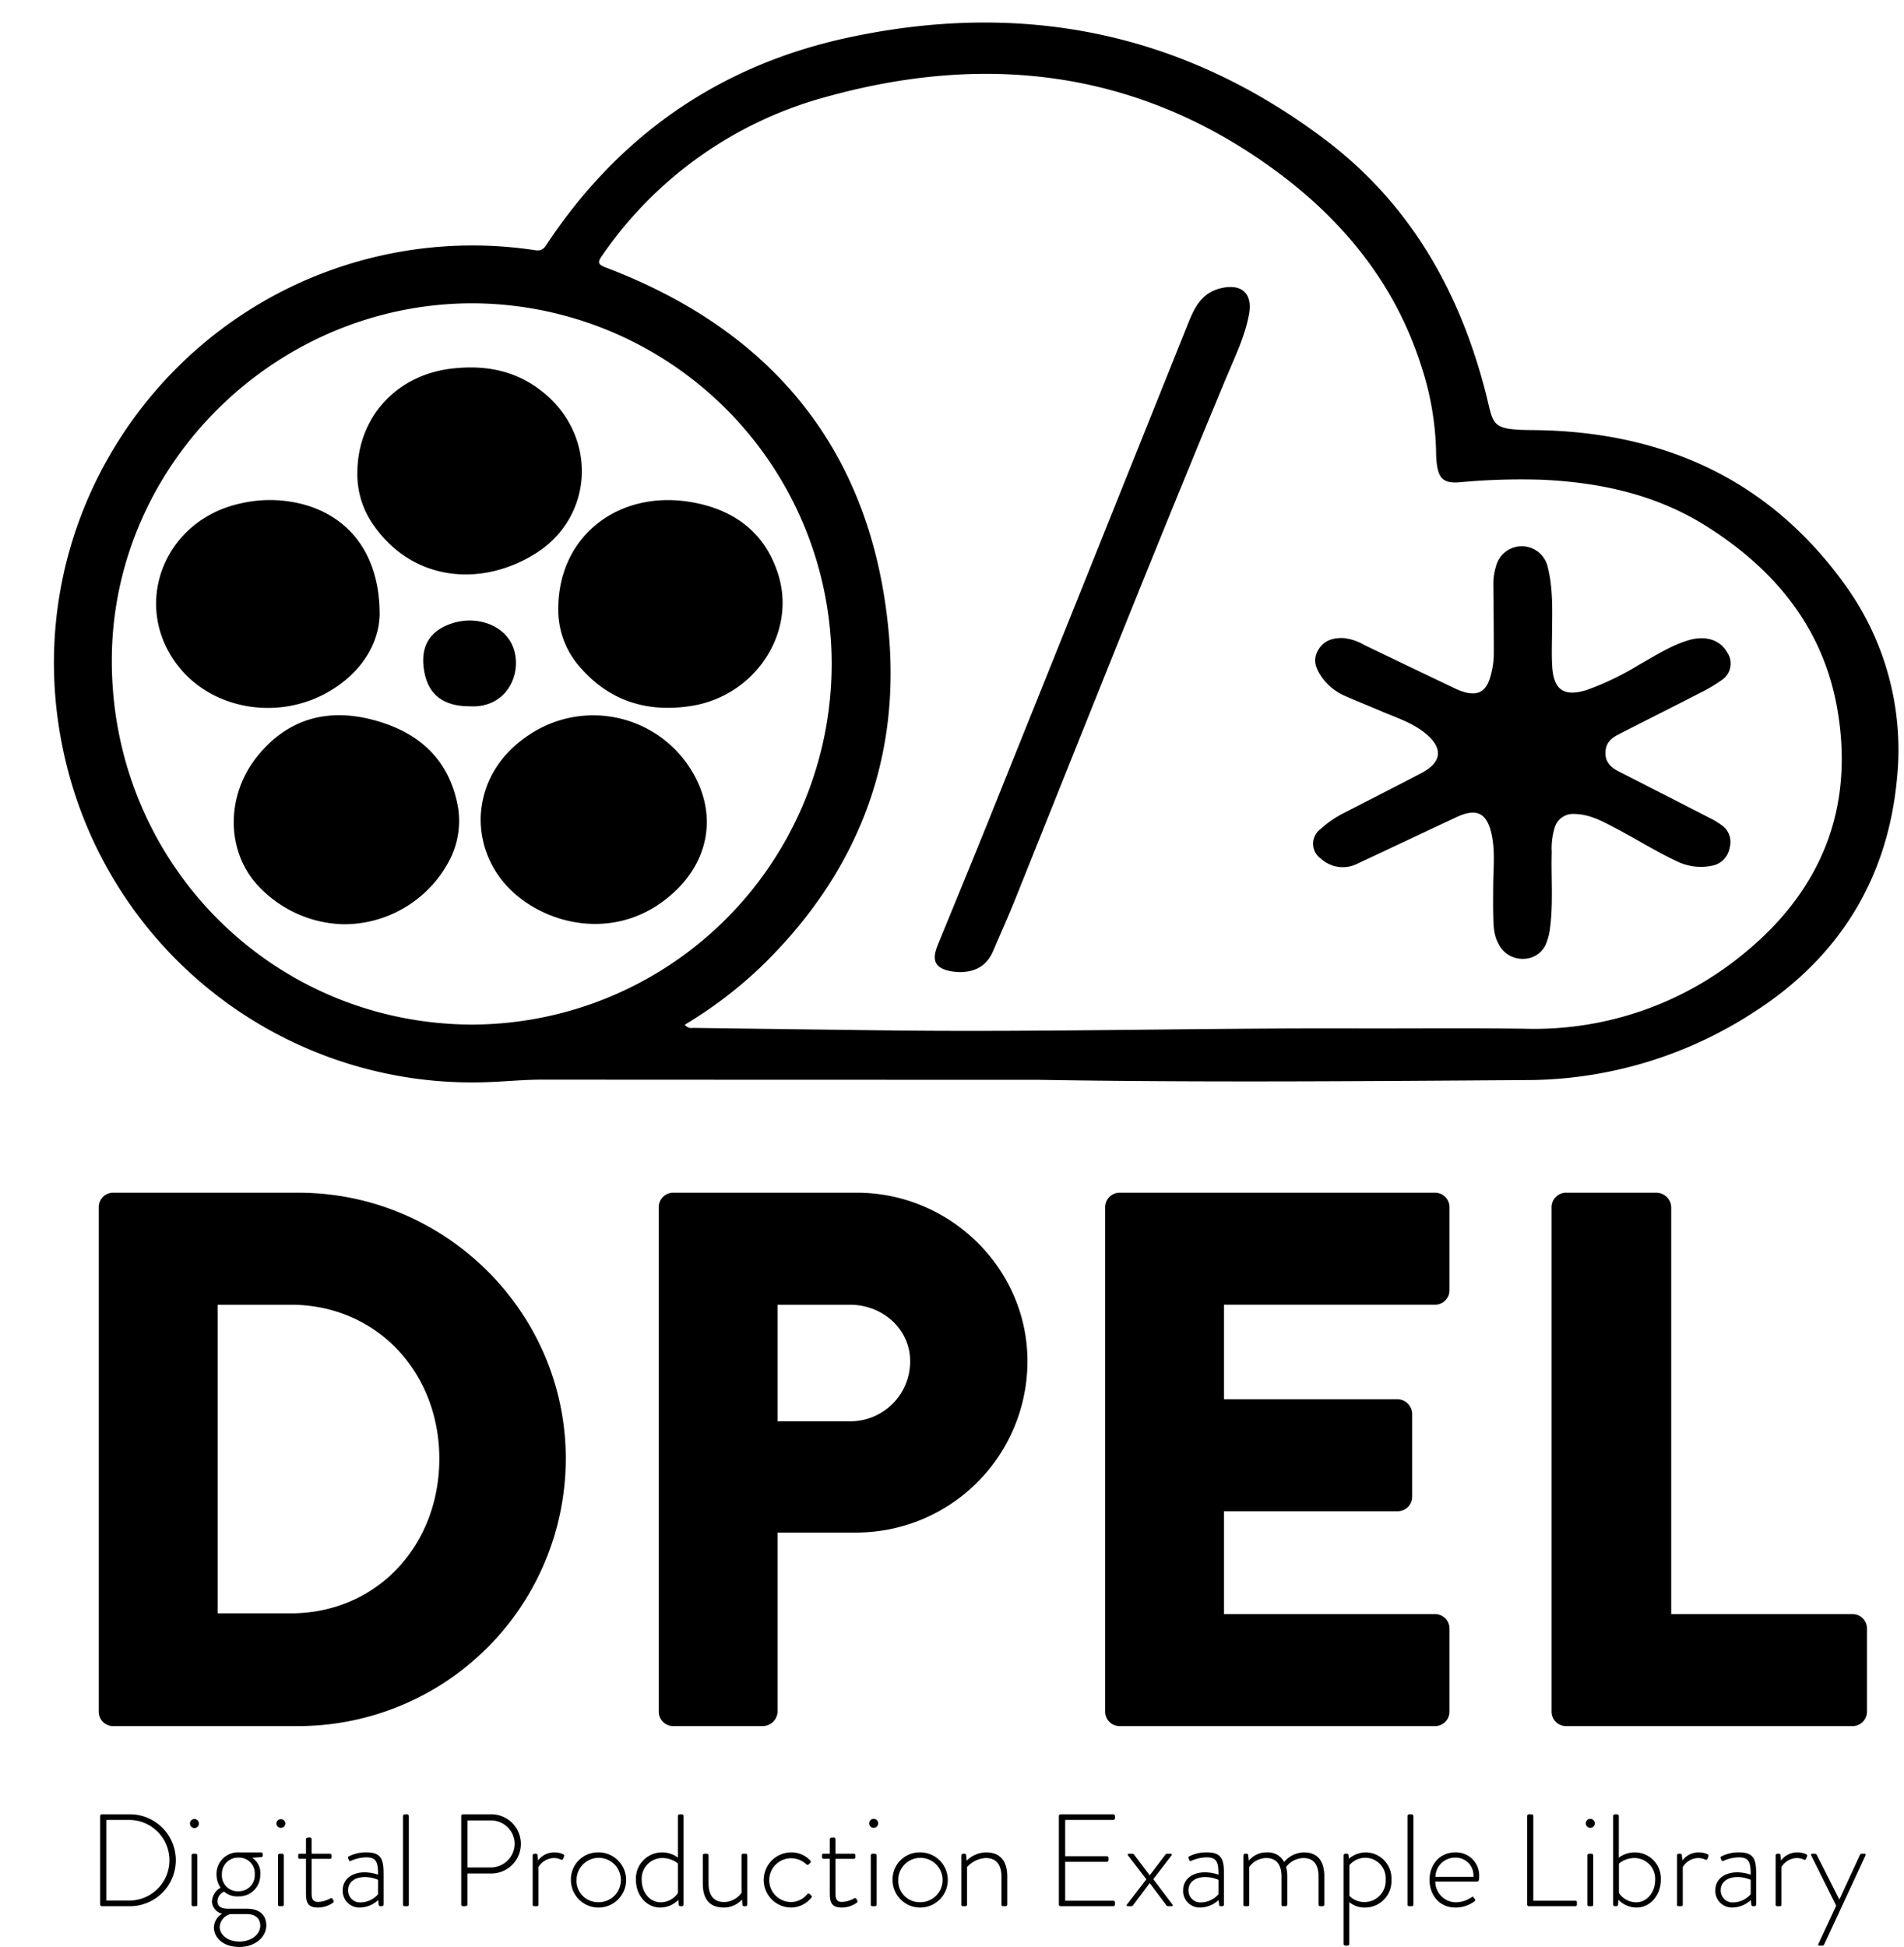
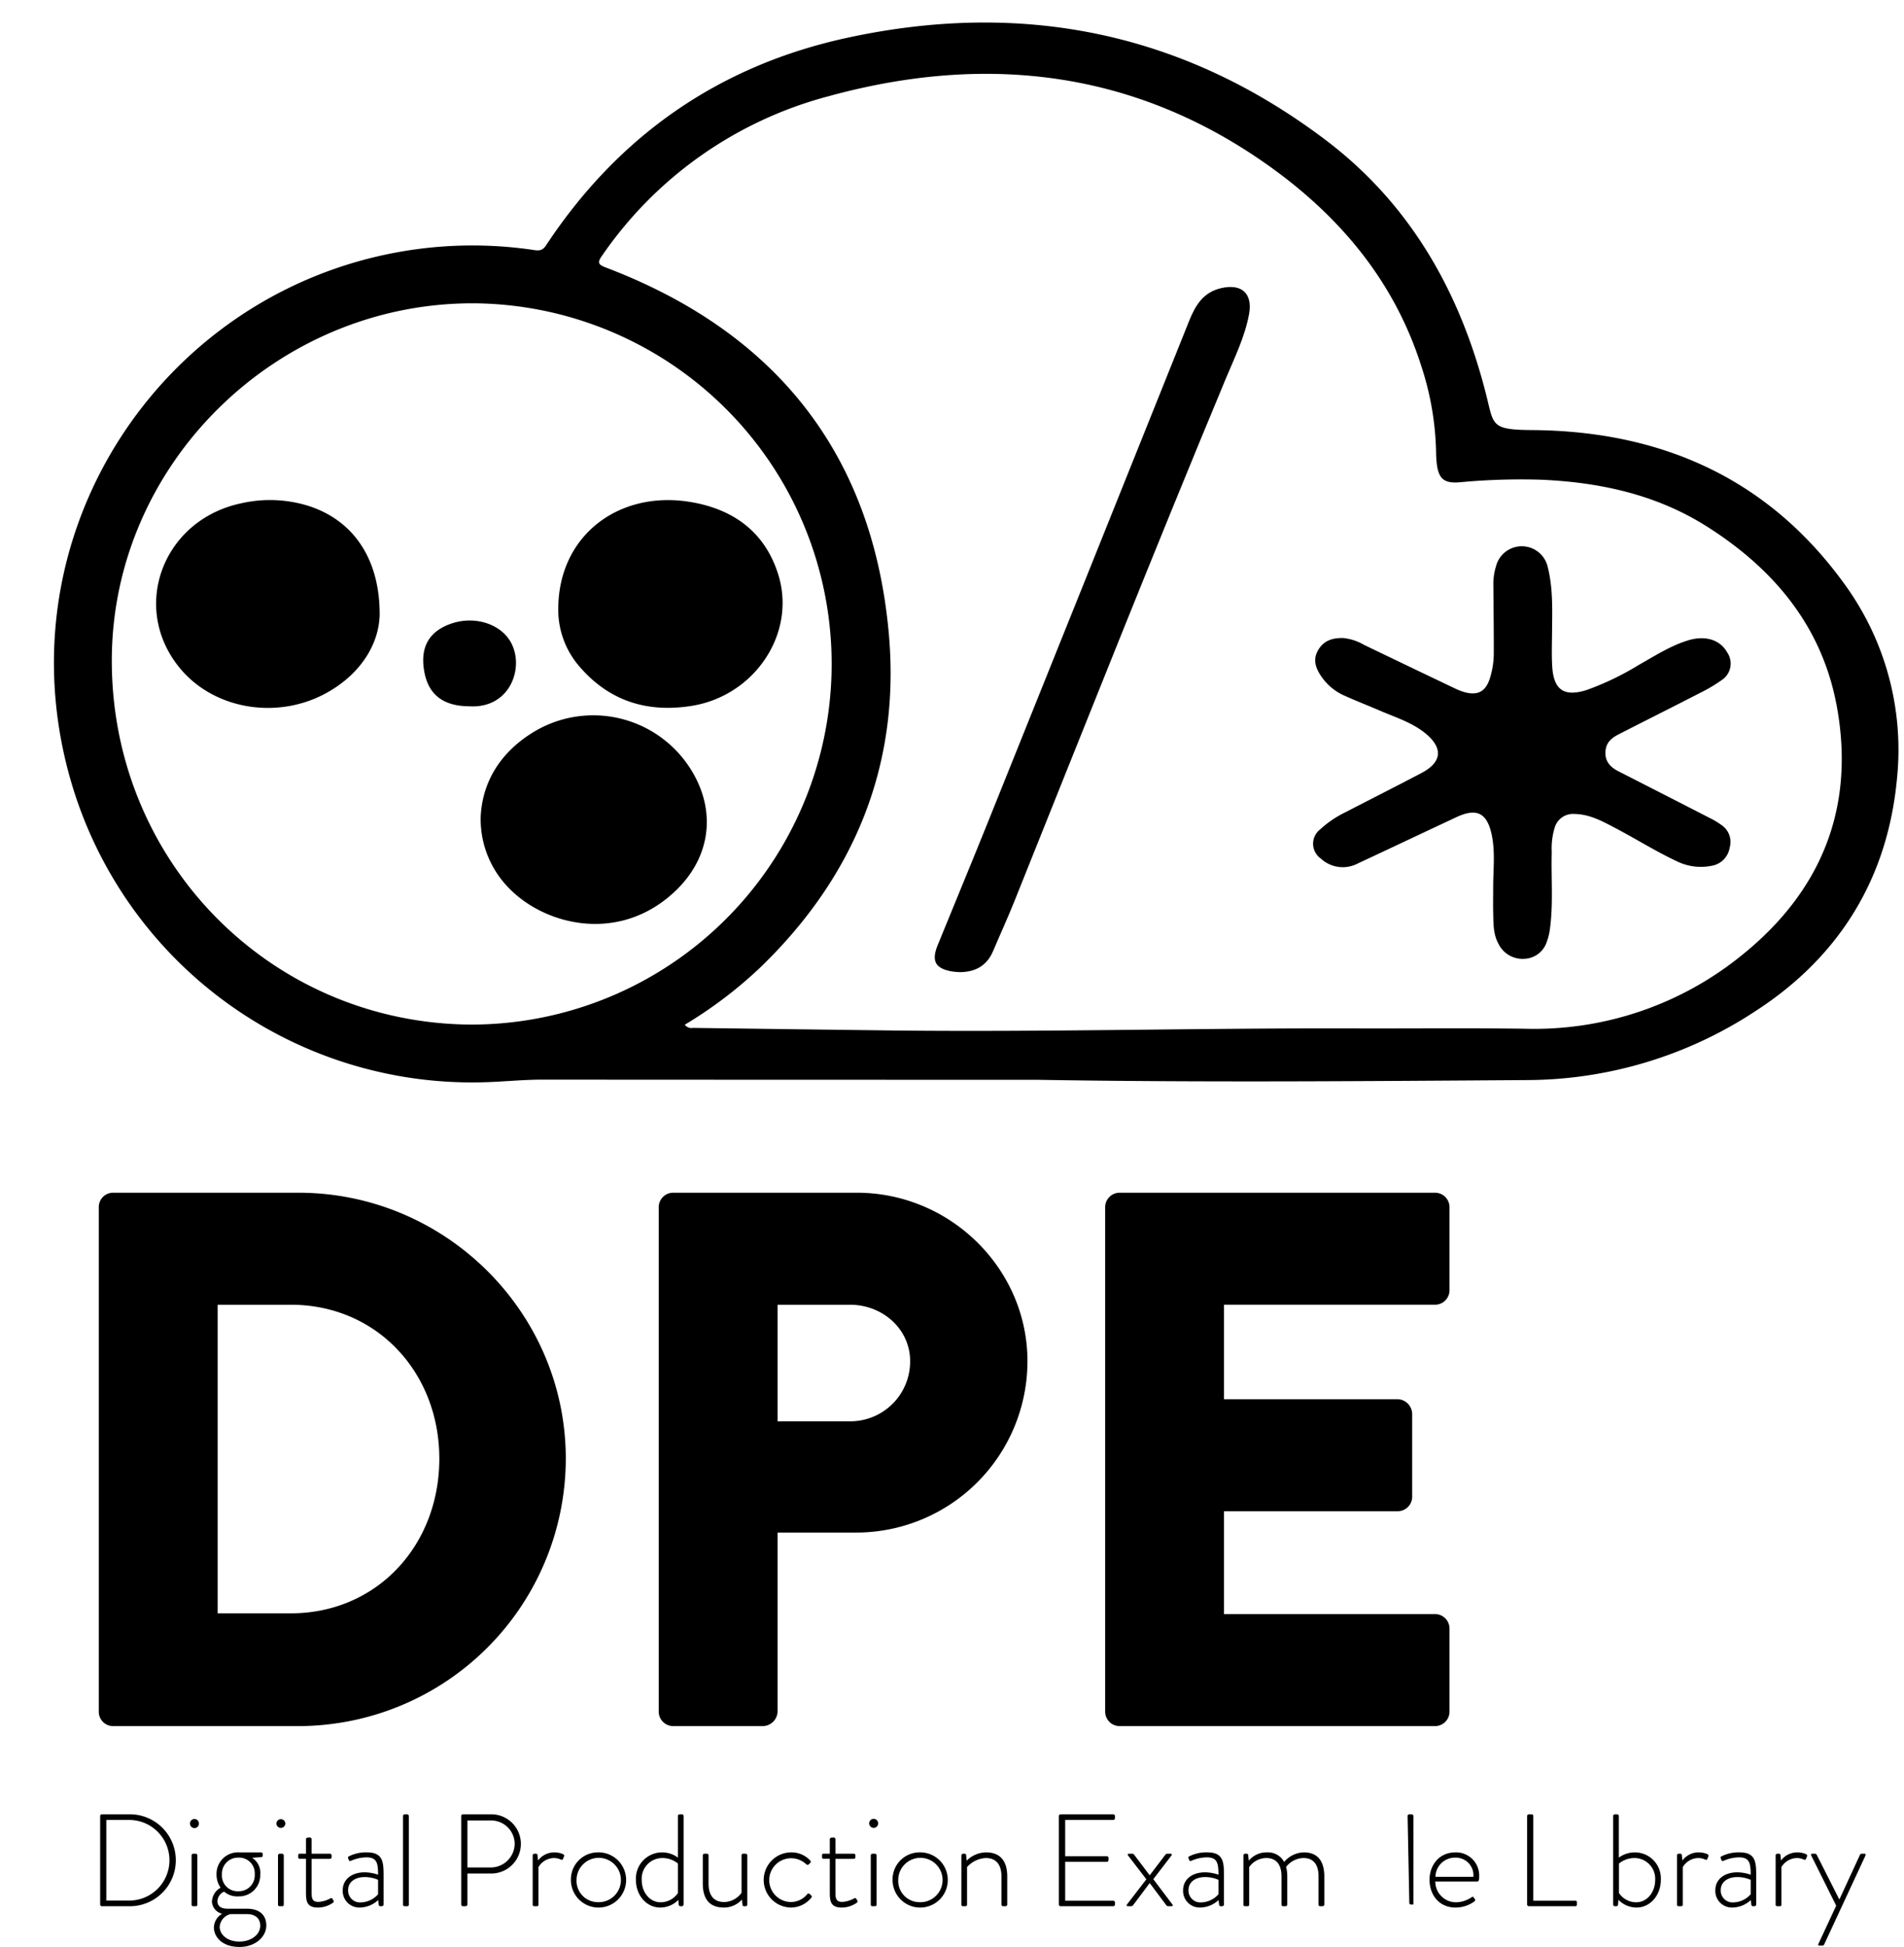
<svg xmlns="http://www.w3.org/2000/svg" id="Layer_1" data-name="Layer 1" viewBox="0.146 2.759 372.732 381.071">
  <path d="M19.485,239.041a2.804,2.804,0,0,1,2.684-2.834h36.39c28.783,0,52.347,23.414,52.347,52.049a52.414,52.414,0,0,1-52.347,52.347h-36.39a2.804,2.804,0,0,1-2.684-2.834Zm37.582,79.49c16.852,0,29.082-13.273,29.082-30.275,0-16.853-12.23-30.125-29.082-30.125H42.75v60.4Z" />
  <path d="M129.1,239.041a2.832,2.832,0,0,1,2.83-2.834h35.946c18.344,0,33.407,14.914,33.407,32.959a33.545,33.545,0,0,1-33.258,33.556H152.365v35.047a2.933,2.933,0,0,1-2.833,2.834H131.934a2.832,2.832,0,0,1-2.834-2.83V239.041Zm37.433,41.907a11.712,11.712,0,0,0,11.782-11.64q0-.071,0-.141c0-6.264-5.369-11.036-11.782-11.036h-14.168v22.818Z" />
  <path d="M216.495,239.041a2.832,2.832,0,0,1,2.83-2.834H281.072a2.832,2.832,0,0,1,2.833,2.83v16.259a2.832,2.832,0,0,1-2.83,2.834H239.761v18.493h34.003A2.934,2.934,0,0,1,276.598,279.457v16.256a2.832,2.832,0,0,1-2.831,2.834H239.761v20.133H281.072a2.832,2.832,0,0,1,2.833,2.831v16.259a2.832,2.832,0,0,1-2.83,2.834H219.329a2.832,2.832,0,0,1-2.834-2.83V239.041Z" />
-   <path d="M303.891,239.041a2.832,2.832,0,0,1,2.83-2.834h17.751a2.933,2.933,0,0,1,2.833,2.834v79.639h35.495a2.831,2.831,0,0,1,2.833,2.829v16.26a2.831,2.831,0,0,1-2.828,2.834H306.725a2.832,2.832,0,0,1-2.834-2.83V239.041Z" />
  <path d="M19.751,358.199a.336.336,0,0,1,.308-.334h5.45a8.998,8.998,0,1,1,.114,17.996q-.057 0-.114,0h-5.45a.337.337,0,0,1-.308-.335Zm5.553,16.556a7.893,7.893,0,1,0,.152-15.785q-.076-.001-.152,0H20.96V374.755Z" />
  <path d="M37.34,359.69a.874.874,0,1,1,1.748-.052q.001.026,0,.052a.874.874,0,0,1-1.748,0Zm.309,6.221a.34.34,0,0,1,.334-.334h.463a.34.34,0,0,1,.334.334v9.615a.299.299,0,0,1-.334.335h-.514a.299.299,0,0,1-.284-.314l.002-.021Z" />
  <path d="M43.33,372.235a4.473,4.473,0,0,1-.797-2.57,4.212,4.212,0,0,1,4.499-4.345h4.216a.324.324,0,0,1,.334.314c0.0.007 0.0.014,0,.021v.282a.302.302,0,0,1-.231.309l-1.851.128a3.498,3.498,0,0,1,1.594,3.291,4.145,4.145,0,0,1-4.02,4.267q-.124.004-.248,0a3.9,3.9,0,0,1-2.802-.926,2.117,2.117,0,0,0-1.311,1.851c0,1.209,1.028,1.491,2.031,1.491h3.728c2.211,0,3.805,1.003,3.805,3.291,0,2.186-2.108,4.191-5.244,4.191-3.496,0-5.013-2.057-5.013-3.805a3.201,3.201,0,0,1,1.62-2.699,2.568,2.568,0,0,1-2.005-2.34A3.256,3.256,0,0,1,43.33,372.235Zm3.677,10.541c2.313,0,4.088-1.363,4.088-3.111,0-1.182-.72-2.263-2.623-2.263H45.233a2.79,2.79,0,0,0-2.082,2.494c0,1.414,1.363,2.879,3.857,2.879Zm3.008-13.137a3.056,3.056,0,0,0-3.162-3.291,3.152,3.152,0,0,0-3.266,3.033q-.005.129.001.257a3.08,3.08,0,0,0,3.265,3.291,3.113,3.113,0,0,0,3.167-3.058Q50.021,369.755,50.015,369.639Z" />
  <path d="M54.258,359.69a.875.875,0,0,1,1.748-.051q.001.025,0,.051a.875.875,0,0,1-1.748,0Zm.309,6.221a.34.34,0,0,1,.334-.334H55.364a.34.34,0,0,1,.334.334v9.615a.299.299,0,0,1-.334.335H54.85a.3.3,0,0,1-.285-.314l.002-.021Z" />
  <path d="M60.045,366.579H58.836c-.257,0-.308-.128-.308-.334V365.834c0-.18.128-.257.308-.257H60.045v-2.802a.324.324,0,0,1,.313-.334q.01-0.0.021,0l.438-.026a.341.341,0,0,1,.334.335v2.828h3.573a.324.324,0,0,1,.334.313c0.0.007 0.0.014,0,.021v.335a.31.31,0,0,1-.334.334H61.151v6.556c0,1.208.128,1.877,1.336,1.877a5.497,5.497,0,0,0,2.34-.694c.231-.128.334-.026.411.103l.18.308a.296.296,0,0,1-.077.437,5.119,5.119,0,0,1-2.982.951c-2.134,0-2.313-1.259-2.313-2.905Z" />
  <path d="M71.563,369.227a8.451,8.451,0,0,1,2.596.463c0-2.262-.231-3.394-2.263-3.394a7.553,7.553,0,0,0-3.085.694.269.269,0,0,1-.386-.206l-.128-.308c-.077-.231.026-.335.155-.386a7.435,7.435,0,0,1,3.522-.772c3.136,0,3.264,1.877,3.264,4.499v5.707a.34.34,0,0,1-.334.335h-.309c-.18,0-.257-.103-.308-.283l-.103-.926a5.369,5.369,0,0,1-3.573,1.465,3.239,3.239,0,0,1-3.371-3.101q-.007-.159.002-.318C67.244,370.718,68.864,369.227,71.563,369.227Zm-.823,5.887a4.679,4.679,0,0,0,3.419-1.594v-2.828a6.676,6.676,0,0,0-2.596-.54c-1.955,0-3.265,1.003-3.265,2.52a2.321,2.321,0,0,0,2.443,2.442Z" />
  <path d="M79.046,358.199a.34.34,0,0,1,.334-.334h.463a.34.34,0,0,1,.334.334v17.327a.298.298,0,0,1-.334.335h-.514a.3.3,0,0,1-.285-.314l.002-.021Z" />
  <path d="M90.437,358.199a.34.34,0,0,1,.334-.334H96.299a5.797,5.797,0,0,1,.035,11.594l-.008,0H91.645v6.067c0,.18-.155.335-.411.335h-.463a.341.341,0,0,1-.334-.335ZM96.247,368.276a4.69,4.69,0,0,0,4.653-4.679,4.615,4.615,0,0,0-4.678-4.525h-4.576v9.203Z" />
  <path d="M104.426,365.911a.341.341,0,0,1,.334-.334h.308a.306.306,0,0,1,.308.283l.103,1.054a3.945,3.945,0,0,1,3.214-1.594,4.247,4.247,0,0,1,1.594.309c.231.077.36.257.283.463l-.206.514c-.077.18-.231.206-.411.128a3.277,3.277,0,0,0-1.336-.308,3.614,3.614,0,0,0-3.06,1.774v7.327a.298.298,0,0,1-.334.335h-.514a.3.3,0,0,1-.285-.314l.002-.021Z" />
  <path d="M117.076,365.32a5.404,5.404,0,1,1-5.162,5.635q-.006-.131-.005-.262A5.28,5.28,0,0,1,117.076,365.32Zm0,9.743a4.341,4.341,0,1,0-4.053-4.61q-.008.12-.009.24a4.173,4.173,0,0,0,3.971,4.367Q117.03,375.062,117.076,375.063Z" />
  <path d="M129.702,365.32a5.19,5.19,0,0,1,3.162,1.028V358.199a.324.324,0,0,1,.313-.334q.01-0.0.021,0h.463a.336.336,0,0,1,.308.334v17.327a.34.34,0,0,1-.334.335h-.258a.33.33,0,0,1-.36-.335l-.077-.899a4.982,4.982,0,0,1-3.548,1.491c-2.673,0-4.755-2.39-4.755-5.399a5.124,5.124,0,0,1,4.842-5.391Q129.59,365.321,129.702,365.32Zm-.231,9.769a4.083,4.083,0,0,0,3.394-1.825v-5.759a4.842,4.842,0,0,0-3.059-1.08,4.044,4.044,0,0,0-4.044,4.043q0,.125.008.25c0,2.391,1.542,4.371,3.702,4.371Z" />
  <path d="M137.725,365.911a.34.34,0,0,1,.334-.334h.463a.341.341,0,0,1,.334.334v5.528c0,2.39,1.106,3.599,3.059,3.599a4.282,4.282,0,0,0,3.394-1.8v-7.327a.31.31,0,0,1,.334-.334h.463a.34.34,0,0,1,.335.334v9.615a.341.341,0,0,1-.335.335h-.308c-.206,0-.283-.155-.308-.308l-.103-1.003a4.686,4.686,0,0,1-3.547,1.568c-2.879,0-4.113-1.774-4.113-4.678Z" />
  <path d="M154.976,365.32a4.97,4.97,0,0,1,3.805,1.62.308.308,0,0,1-.052.463l-.257.257c-.181.18-.386.103-.541-.052a4.286,4.286,0,1,0-2.981,7.43,4.154,4.154,0,0,0,3.213-1.517c.18-.205.334-.205.489-.052l.282.258c.129.128.18.257.078.411a5.125,5.125,0,0,1-4.037,1.979,5.399,5.399,0,0,1,0-10.797h0Z" />
  <path d="M162.589,366.579h-1.209c-.257,0-.308-.128-.308-.334V365.834c0-.18.128-.257.308-.257h1.209v-2.802a.324.324,0,0,1,.313-.334q.01-0.0.021,0l.438-.026a.341.341,0,0,1,.334.335v2.828h3.573a.324.324,0,0,1,.334.313c0.0.007 0.0.014,0,.021v.335a.31.31,0,0,1-.334.334H163.695v6.556c0,1.208.128,1.877,1.336,1.877a5.496,5.496,0,0,0,2.34-.694c.231-.128.334-.026.411.103l.18.308a.296.296,0,0,1-.077.437,5.119,5.119,0,0,1-2.982.951c-2.134,0-2.313-1.259-2.313-2.905Z" />
  <path d="M170.303,359.69a.875.875,0,1,1,1.748-.051q.001.025,0,.051a.875.875,0,0,1-1.748,0Zm.308,6.221a.341.341,0,0,1,.334-.334h.463a.34.34,0,0,1,.335.334v9.615a.299.299,0,0,1-.335.335h-.514a.3.3,0,0,1-.285-.314l.002-.021Z" />
  <path d="M180.047,365.32a5.404,5.404,0,1,1-5.162,5.635q-.006-.131-.005-.262A5.28,5.28,0,0,1,180.047,365.32Zm0,9.743a4.341,4.341,0,1,0-4.053-4.61q-.008.12-.009.24a4.173,4.173,0,0,0,3.971,4.367Q180.002,375.062,180.047,375.063Z" />
  <path d="M188.353,365.911a.347.347,0,0,1,.358-.334l.001 0h.258a.288.288,0,0,1,.308.257l.103,1.105a5.493,5.493,0,0,1,3.804-1.62c2.88,0,4.14,1.825,4.14,4.705v5.501a.341.341,0,0,1-.335.335h-.463a.34.34,0,0,1-.334-.335v-5.501c0-2.365-1.106-3.599-3.059-3.599a5.273,5.273,0,0,0-3.677,1.774v7.327a.299.299,0,0,1-.335.335h-.488a.3.3,0,0,1-.285-.314l.002-.021Z" />
  <path d="M207.432,358.199a.34.34,0,0,1,.334-.334H218.076a.34.34,0,0,1,.334.334v.437a.34.34,0,0,1-.334.334h-9.41v7.096h8.15a.341.341,0,0,1,.335.334v.437a.34.34,0,0,1-.335.334h-8.15v7.61H218.076a.339.339,0,0,1,.334.334v.411a.34.34,0,0,1-.334.335H207.766a.341.341,0,0,1-.334-.335Z" />
  <path d="M224.558,370.59l-3.574-4.653c-.155-.18-.052-.36.154-.36h.669a.486.486,0,0,1,.385.231l3.009,3.985h.025l3.034-3.985a.486.486,0,0,1,.385-.231h.669c.205,0,.308.18.154.36l-3.547,4.628,3.727,4.936c.155.18.052.36-.154.36h-.669a.485.485,0,0,1-.385-.231l-3.214-4.293h-.025l-3.214,4.293a.486.486,0,0,1-.386.231h-.668c-.206,0-.308-.18-.155-.36Z" />
  <path d="M236.077,369.227a8.451,8.451,0,0,1,2.596.463c0-2.262-.231-3.394-2.263-3.394a7.553,7.553,0,0,0-3.085.694.269.269,0,0,1-.386-.206l-.128-.308c-.077-.231.026-.335.155-.386a7.435,7.435,0,0,1,3.522-.772c3.136,0,3.264,1.877,3.264,4.499v5.707a.34.34,0,0,1-.334.335h-.309c-.18,0-.257-.103-.308-.283l-.103-.926a5.369,5.369,0,0,1-3.573,1.465,3.239,3.239,0,0,1-3.371-3.101q-.007-.159.002-.318C231.758,370.718,233.378,369.227,236.077,369.227Zm-.823,5.887a4.679,4.679,0,0,0,3.419-1.594v-2.828a6.676,6.676,0,0,0-2.596-.54c-1.955,0-3.265,1.003-3.265,2.52a2.321,2.321,0,0,0,2.443,2.442Z" />
  <path d="M243.56,365.911a.341.341,0,0,1,.334-.334h.308a.28.28,0,0,1,.283.257l.128,1.105a4.486,4.486,0,0,1,3.548-1.62,3.568,3.568,0,0,1,3.368,1.877,5.207,5.207,0,0,1,3.856-1.877c2.802,0,4.011,1.825,4.011,4.705v5.501a.341.341,0,0,1-.335.335h-.514a.3.3,0,0,1-.284-.316l.002-.019v-5.501c0-2.365-1.029-3.599-2.957-3.599a4.405,4.405,0,0,0-3.394,1.748,6.737,6.737,0,0,1,.231,1.851v5.501a.34.34,0,0,1-.334.335h-.489a.304.304,0,0,1-.31-.299.3.3,0,0,1,.001-.036v-5.501c0-2.365-1.054-3.599-2.982-3.599a4.148,4.148,0,0,0-3.342,1.774v7.327a.298.298,0,0,1-.334.335h-.514a.3.3,0,0,1-.285-.314l.002-.021Z" />
-   <path d="M264.285,383.239a.34.34,0,0,1-.335.334h-.437a.34.34,0,0,1-.335-.334v-17.328a.345.345,0,0,1,.356-.334l.004 0h.283a.271.271,0,0,1,.306.231l.002.026.078.72a5.201,5.201,0,0,1,3.368-1.234,5.105,5.105,0,0,1,4.968,5.239q-.002.08-.007.16a5.164,5.164,0,0,1-4.924,5.394q-.134.006-.269.005a4.694,4.694,0,0,1-3.059-1.054Zm2.931-8.201a4.134,4.134,0,0,0,4.195-4.072q.002-.136-.005-.273a4.011,4.011,0,0,0-3.69-4.308q-.109-.008-.218-.011a4.105,4.105,0,0,0-3.189,1.44v6.015a4.015,4.015,0,0,0,2.906,1.209Z" />
-   <path d="M275.702,358.199a.341.341,0,0,1,.335-.334h.463a.34.34,0,0,1,.334.334v17.327a.298.298,0,0,1-.334.335h-.514a.3.3,0,0,1-.285-.314l.002-.021Z" />
+   <path d="M275.702,358.199a.341.341,0,0,1,.335-.334h.463a.34.34,0,0,1,.334.334v17.327h-.514a.3.3,0,0,1-.285-.314l.002-.021Z" />
  <path d="M285.06,365.32a4.524,4.524,0,0,1,4.655,4.39q.005.157-.002.315c0,.411,0,1.003-.386,1.003H281.127a4.06,4.06,0,0,0,4.01,4.062,5.491,5.491,0,0,0,3.034-.951c.231-.155.334-.18.463,0l.257.36c.077.103.052.257-.103.411a6.215,6.215,0,0,1-3.727,1.208c-3.137,0-5.064-2.416-5.064-5.424C279.996,367.762,281.923,365.32,285.06,365.32Zm3.522,4.782a3.46,3.46,0,0,0-3.522-3.754,3.826,3.826,0,0,0-3.908,3.742l-0.0.012Z" />
  <path d="M299.1,358.199a.341.341,0,0,1,.335-.334h.566a.337.337,0,0,1,.308.334v16.582h8.201c.308,0,.334.154.334.334v.463a.299.299,0,0,1-.312.285l-.021-.002H299.434a.341.341,0,0,1-.335-.335Z" />
-   <path d="M310.595,359.69a.875.875,0,1,1,1.748-.05q.001.025,0,.05a.875.875,0,0,1-1.748,0Zm.308,6.221a.34.34,0,0,1,.335-.334h.463a.34.34,0,0,1,.334.334v9.615a.298.298,0,0,1-.334.335h-.514a.3.3,0,0,1-.285-.314l.002-.021Z" />
  <path d="M315.943,358.199a.341.341,0,0,1,.335-.334h.437a.34.34,0,0,1,.335.334v8.149a5.312,5.312,0,0,1,3.188-1.028,5.097,5.097,0,0,1,5.046,5.147q-.001.113-.007.226c0,3.008-2.082,5.424-4.73,5.424a4.944,4.944,0,0,1-3.574-1.516l-.078.925a.33.33,0,0,1-.36.335h-.257a.341.341,0,0,1-.335-.335Zm4.499,16.89c2.16,0,3.727-1.98,3.727-4.371a4.064,4.064,0,0,0-3.829-4.286q-.116-.007-.233-.006a4.809,4.809,0,0,0-3.033,1.08v5.759A4.062,4.062,0,0,0,320.442,375.089Z" />
  <path d="M328.439,365.911a.34.34,0,0,1,.335-.334h.308a.306.306,0,0,1,.308.283l.103,1.054a3.945,3.945,0,0,1,3.214-1.594,4.247,4.247,0,0,1,1.594.309c.231.077.36.257.283.463l-.206.514c-.077.18-.231.206-.411.128a3.277,3.277,0,0,0-1.336-.308,3.614,3.614,0,0,0-3.06,1.774v7.327a.298.298,0,0,1-.334.335h-.514a.3.3,0,0,1-.285-.314l.002-.021Z" />
  <path d="M340.268,369.227a8.451,8.451,0,0,1,2.596.463c0-2.262-.231-3.394-2.263-3.394a7.553,7.553,0,0,0-3.085.694.269.269,0,0,1-.386-.206l-.128-.308c-.077-.231.026-.335.155-.386a7.435,7.435,0,0,1,3.522-.772c3.136,0,3.264,1.877,3.264,4.499v5.707a.34.34,0,0,1-.334.335h-.309c-.18,0-.257-.103-.308-.283l-.103-.926a5.369,5.369,0,0,1-3.573,1.465,3.239,3.239,0,0,1-3.371-3.101q-.007-.159.002-.318C335.948,370.718,337.568,369.227,340.268,369.227Zm-.823,5.887a4.679,4.679,0,0,0,3.419-1.594v-2.828a6.676,6.676,0,0,0-2.596-.54c-1.954,0-3.265,1.003-3.265,2.52a2.321,2.321,0,0,0,2.443,2.442Z" />
  <path d="M347.749,365.911a.34.34,0,0,1,.335-.334h.308a.306.306,0,0,1,.308.283l.103,1.054a3.945,3.945,0,0,1,3.214-1.594,4.247,4.247,0,0,1,1.594.309c.231.077.36.257.283.463l-.206.514c-.077.18-.231.206-.411.128a3.277,3.277,0,0,0-1.336-.308,3.614,3.614,0,0,0-3.06,1.774v7.327a.298.298,0,0,1-.334.335h-.514a.3.3,0,0,1-.285-.314l.002-.021Z" />
  <path d="M354.744,365.988c-.103-.206-.078-.411.154-.411h.566a.381.381,0,0,1,.335.231l4.395,8.69h.052l4.01-8.69a.382.382,0,0,1,.335-.231h.566c.231,0,.257.206.154.411l-8.072,17.379a.371.371,0,0,1-.335.205h-.591c-.205,0-.283-.128-.18-.36l3.471-7.456Z" />
  <path d="M203.163,214.102q-48.405,0-96.809-.03c-4.096-.007-8.153.47-12.239.529a81.742,81.742,0,0,1-80.083-58.95C.146,107.764,31.307,60.486,78.218,52.085a81.638,81.638,0,0,1,26.082-.444c1.003.143,1.908.404,2.716-.821,14.171-21.478,33.85-35.213,58.95-40.656C200.111,2.759,231.646,8.962,259.675,30.178,276.403,42.839,286.141,60.222,291.167,80.365c1.412,5.658.904,6.516,8.952,6.574,25.178.182,46.141,9.41,61.107,30.138A55.035,55.035,0,0,1,371.514,155.044c-1.779,19.47-11.16,34.862-27.567,45.521a81.758,81.758,0,0,1-44.821,13.591C267.138,214.369,235.152,214.648,203.163,214.102Zm-68.952-10.783a1.563,1.563,0,0,0,1.569.628q19.756.266,39.512.511c29.937.322,59.869-.499,89.805-.41,11.199.033,22.4-.09,33.597.063A64.424,64.424,0,0,0,341.523,189.4c15.268-12.456,21.745-28.624,18.241-48.175-2.82-15.735-12.279-27.068-25.495-35.43-9.836-6.223-20.843-8.625-32.34-9.138a127.946,127.946,0,0,0-16.04.499c-3.024.245-4.116-.655-4.478-3.668a18.993,18.993,0,0,1-.13-2.108,57.382,57.382,0,0,0-2.909-16.996c-5.226-16.438-15.73-29.039-29.457-38.901-26.5-19.038-55.866-22.354-86.709-13.85A77.897,77.897,0,0,0,118.028,52.769c-.95,1.357-.87,1.746.759,2.366,33.069,12.571,52.197,36.321,55.357,71.654,2.282,25.51-6.619,47.407-25.104,65.273A84.532,84.532,0,0,1,134.211,203.319Zm-41.649-.021A70.588,70.588,0,0,0,92.857,62.124c-38.599-.102-70.693,31.433-70.824,69.703C21.897,171.43,53.218,203.17,92.562,203.299Z" />
  <path d="M292.454,176.353c.004-3.372.42-6.759-.268-10.114-.893-4.35-2.921-5.414-6.916-3.545-6.428,3.008-12.841,6.049-19.274,9.049a6.313,6.313,0,0,1-7.283-.941,3.537,3.537,0,0,1-.155-5.687,20.825,20.825,0,0,1,5.051-3.421c4.937-2.55,9.9-5.053,14.817-7.641,4.052-2.132,4.266-4.925.696-7.809-2.57-2.076-5.686-3.04-8.652-4.312-2.387-1.023-4.808-1.97-7.176-3.034A10.665,10.665,0,0,1,258.811,135.156c-1.154-1.677-1.729-3.378-.541-5.289,1.149-1.85,2.941-2.293,4.927-2.219a10.148,10.148,0,0,1,3.971,1.327q8.836,4.256,17.689,8.475a11.779,11.779,0,0,0,2.161.831c2.452.617,3.92-.187,4.739-2.601a16.312,16.312,0,0,0,.815-5.196c.015-4.363-.054-8.725-.08-13.088a11.474,11.474,0,0,1,.502-3.752,5.211,5.211,0,0,1,10.168.214c1.029,4.144.851,8.386.819,12.611-.017,2.252-.106,4.512.033,6.756.286,4.6,2.338,5.971,6.741,4.588a54.989,54.989,0,0,0,10.244-4.934c3.123-1.749,6.138-3.724,9.606-4.781,3.348-1.021,6.22-.152,7.625,2.3a3.858,3.858,0,0,1-.992,5.441,30.823,30.823,0,0,1-4.344,2.573c-5.247,2.702-10.526,5.343-15.783,8.026-1.28.653-2.413,1.457-2.637,3.058-.289,2.066.74,3.327,2.463,4.206q9.023,4.603,18.037,9.222a14.891,14.891,0,0,1,2.157,1.306,3.989,3.989,0,0,1,1.618,4.454,4.276,4.276,0,0,1-3.491,3.527,10.64,10.64,0,0,1-6.595-.756c-4.216-1.96-8.148-4.439-12.252-6.599-2.535-1.335-5.062-2.751-8.091-2.783a3.733,3.733,0,0,0-3.831,2.693,14.008,14.008,0,0,0-.568,4.797c-.143,4.924.31,9.863-.327,14.774a10.98,10.98,0,0,1-.612,2.656,4.799,4.799,0,0,1-4.378,3.428,5.247,5.247,0,0,1-5.152-3.014c-.983-1.809-.938-3.804-.99-5.77C292.417,179.875,292.454,178.114,292.454,176.353Z" />
  <path d="M188.067,193.036c-.489-.038-.986-.04-1.47-.12-3.342-.553-4.171-2.019-2.886-5.172,3.182-7.81,6.424-15.596,9.572-23.419Q213.126,114.995,232.907,65.64c1.232-3.077,2.757-5.673,6.293-6.485,4.04-.928,6.209,1.053,5.458,5.118-.826,4.47-2.853,8.525-4.576,12.665-14.135,33.948-27.68,68.133-41.37,102.259-1.308,3.261-2.777,6.456-4.146,9.693C193.346,191.772,191.105,193.01,188.067,193.036Z" />
  <path d="M109.434,121.671c.172-14.212,11.918-22.869,25.633-20.699,8.504,1.346,14.822,5.82,17.445,14.283,3.561,11.488-4.635,23.715-17.005,25.67-8.611,1.361-16.036-.912-21.847-7.619A16.966,16.966,0,0,1,109.434,121.671Z" />
  <path d="M74.471,123.07c-.126,5.474-3.389,11.207-9.857,15.004-9.76,5.729-22.543,3.676-29.32-4.621-9.692-11.864-3.255-28.989,12.131-32.198a25.291,25.291,0,0,1,13.326.593C69.256,104.673,74.497,112.041,74.471,123.07Z" />
  <path d="M94.25,162.571c.328-6.654,3.706-12.298,9.87-16.239a22.537,22.537,0,0,1,31.607,7.579c4.618,7.86,3.422,16.566-3.079,22.958-11.052,10.867-26.309,7.089-33.442-.889A19.192,19.192,0,0,1,94.25,162.571Z" />
-   <path d="M67.098,183.655a23.61,23.61,0,0,1-16.079-7.169c-6.584-6.659-6.865-17.787-.506-25.69,5.919-7.358,13.745-9.508,22.729-7.118,8.962,2.384,15.009,7.819,16.604,17.329A16.774,16.774,0,0,1,87.669,171.987,23.264,23.264,0,0,1,67.098,183.655Z" />
-   <path d="M70.104,95.199c.082-10.754,7.605-18.97,18.301-20.274,7.082-.863,13.436.472,18.862,5.288,9.802,8.701,8.89,23.786-2.165,30.806-10.574,6.715-24.097,5.635-31.84-5.498A17.197,17.197,0,0,1,70.104,95.199Z" />
  <path d="M92.012,141.001c-5.043-.02-7.955-2.232-8.791-6.678-.901-4.791.819-7.942,5.177-9.482,4.648-1.643,9.878.013,11.844,3.796C102.816,133.59,99.922,141.492,92.012,141.001Z" />
</svg>